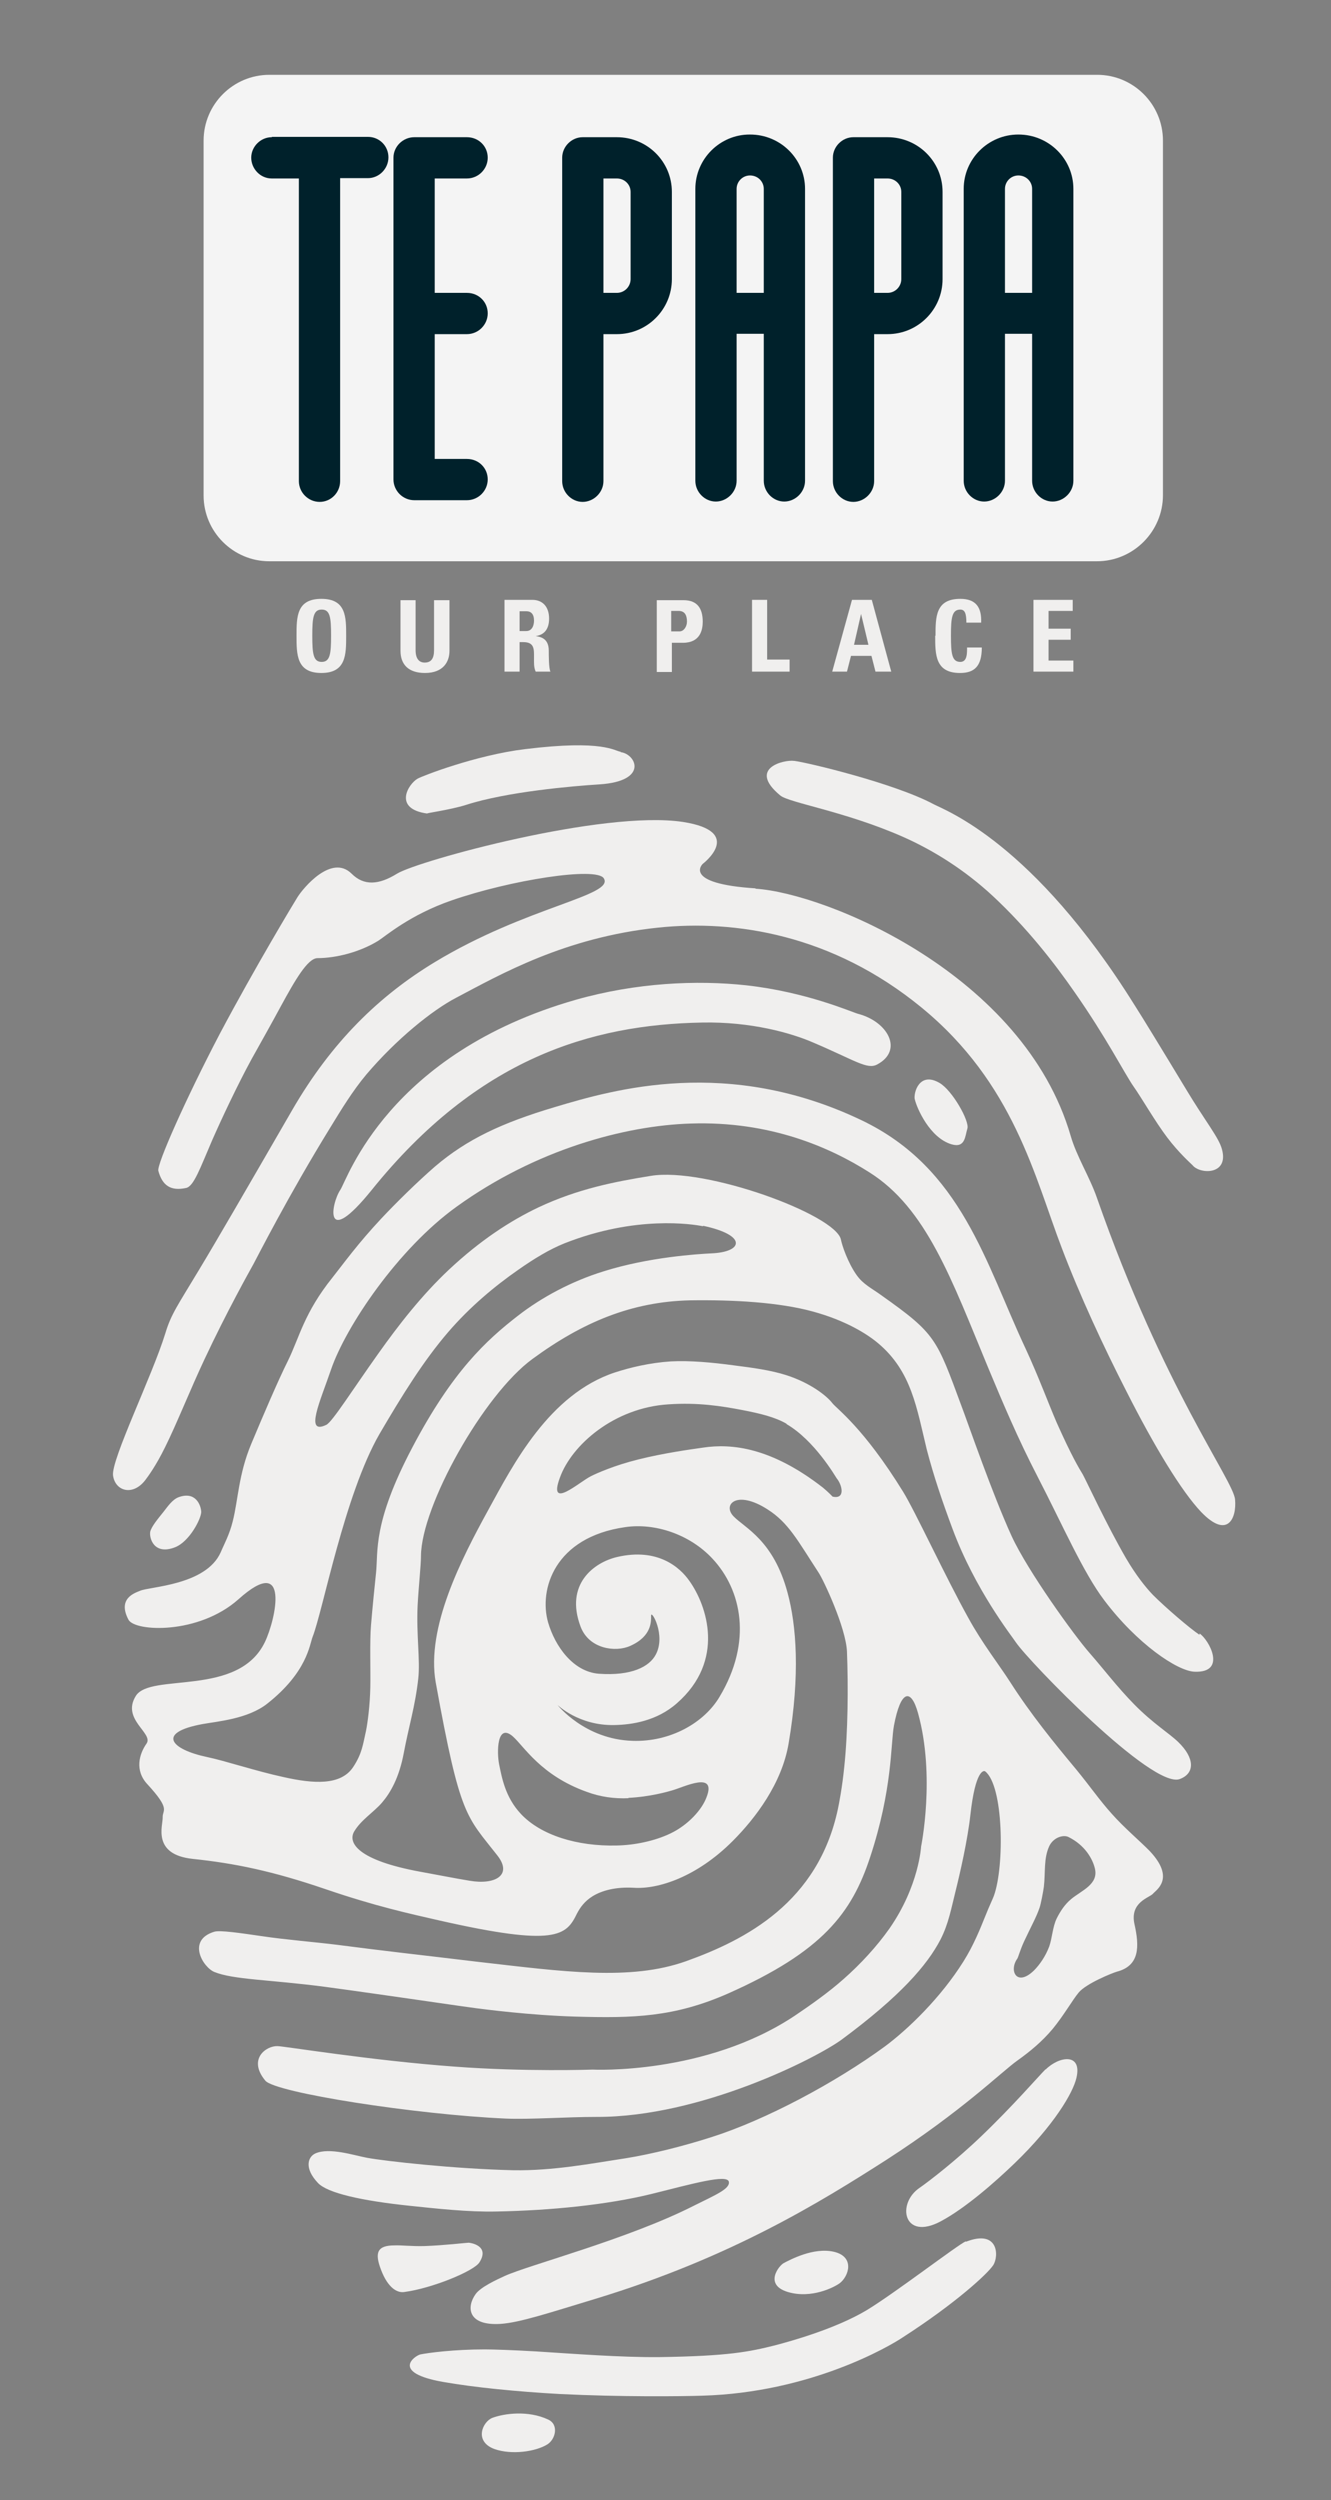
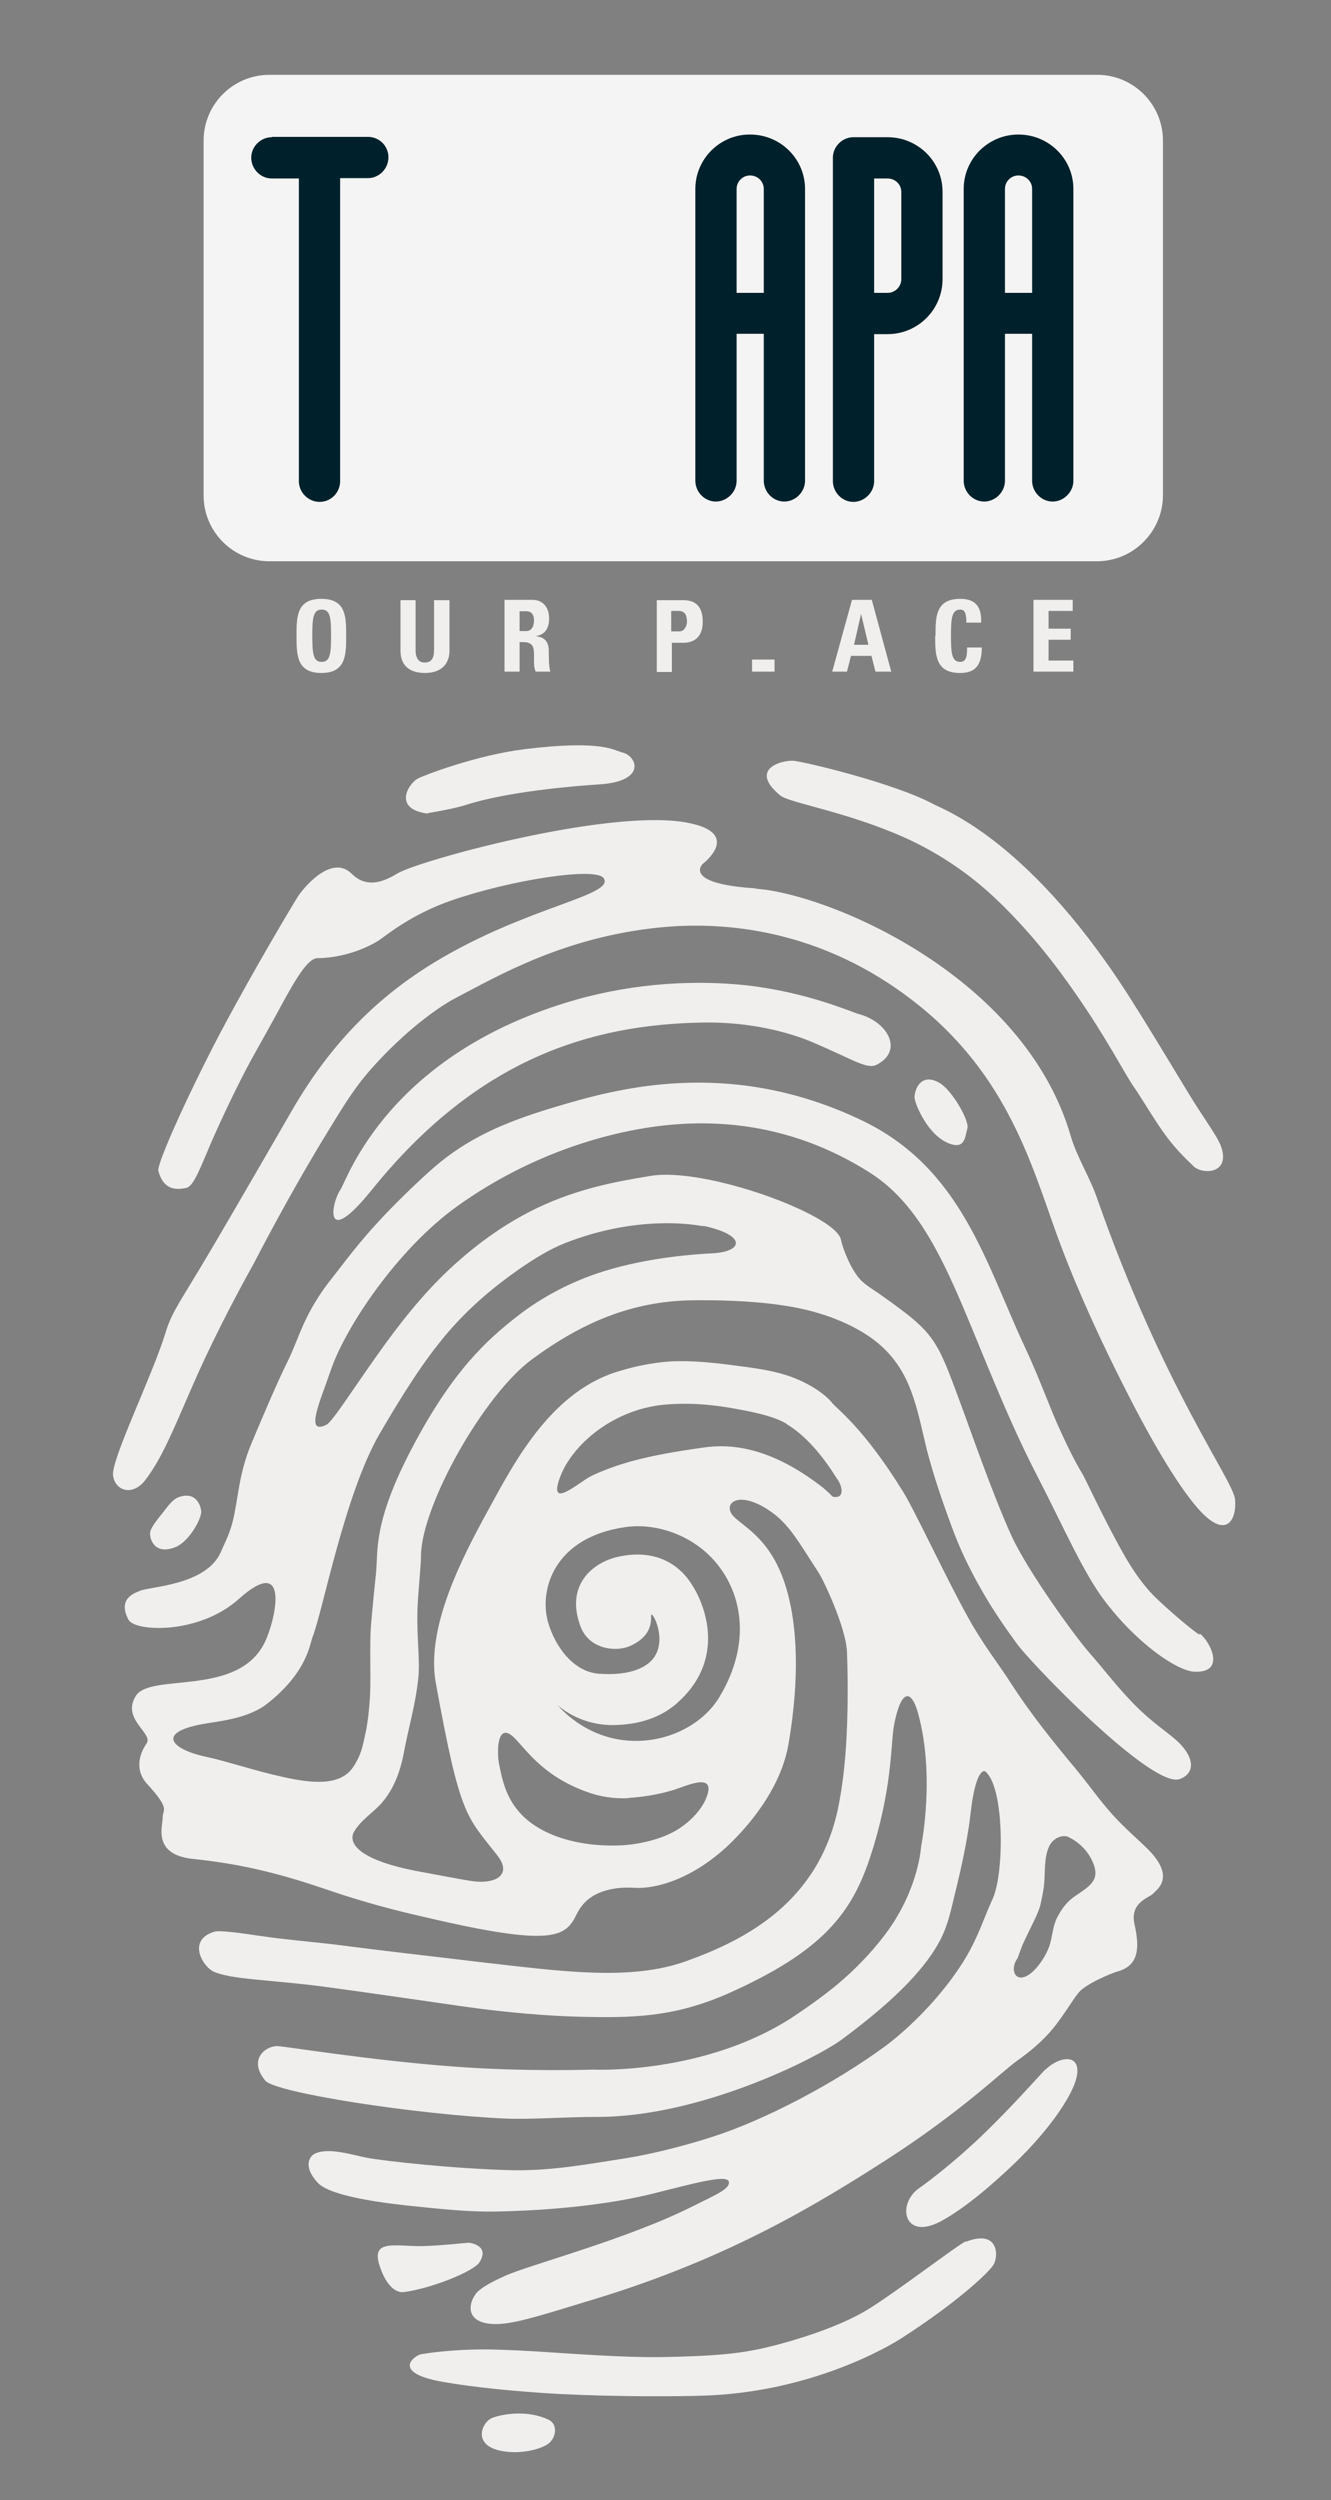
<svg xmlns="http://www.w3.org/2000/svg" id="Layer_1" viewBox="0 0 39.68 74.52">
  <rect x="0" y="0" width="39.68" height="74.52" fill="#808080" stroke="none" />
  <defs>
    <style>.cls-1{fill:#00212b;}.cls-2{fill:#f0efee;}.cls-3{fill:#f4f4f4;}</style>
  </defs>
  <path class="cls-3" d="M8.03,2.23h24.68c1.08,0,1.96.88,1.96,1.96v10.57c0,1.08-.88,1.97-1.97,1.97H8.03c-1.08,0-1.96-.88-1.96-1.96V4.19c0-1.08.88-1.96,1.96-1.96Z" />
  <path class="cls-1" d="M8.1,4.09c-.33,0-.61.28-.61.61s.27.62.61.62h.81v9.02c0,.34.28.62.62.62s.61-.28.61-.62V5.31h.83c.33,0,.61-.28.61-.62s-.27-.61-.61-.61h-2.86Z" />
-   <path class="cls-1" d="M12.35,4.09c-.34,0-.62.28-.62.61v9.59c0,.34.28.62.62.62h1.57c.34,0,.62-.28.62-.62s-.27-.61-.62-.61h-.96v-3.72h.96c.34,0,.62-.28.62-.62s-.27-.61-.62-.61h-.96v-3.41h.96c.34,0,.62-.28.62-.62s-.27-.61-.62-.61h-1.57Z" />
-   <path class="cls-1" d="M18.39,4.09h-1.02c-.33,0-.61.28-.61.61v9.64c0,.34.28.62.61.62s.62-.28.62-.62v-4.38h.4c.91,0,1.64-.74,1.64-1.64v-2.6c0-.9-.73-1.63-1.64-1.63ZM18.8,8.32c0,.22-.18.41-.41.41h-.4v-3.41h.4c.23,0,.41.18.41.4v2.6Z" />
  <path class="cls-1" d="M22.35,4.01c-.89,0-1.62.73-1.62,1.62v8.7c0,.34.28.62.61.62s.62-.28.62-.62v-4.38h.81v4.38c0,.34.28.62.61.62s.62-.28.62-.62V5.63c0-.89-.73-1.62-1.64-1.62ZM22.77,8.73h-.81v-3.1c0-.22.18-.4.4-.4.23,0,.41.18.41.4v3.1Z" />
  <path class="cls-1" d="M26.46,4.09h-1.02c-.33,0-.61.28-.61.61v9.64c0,.34.28.62.61.62s.62-.28.62-.62v-4.38h.4c.91,0,1.64-.74,1.64-1.64v-2.6c0-.9-.73-1.63-1.64-1.63ZM26.87,8.32c0,.22-.18.41-.41.41h-.4v-3.41h.4c.23,0,.41.18.41.4v2.6Z" />
  <path class="cls-1" d="M30.36,4.01c-.9,0-1.63.73-1.63,1.62v8.7c0,.34.28.62.61.62s.62-.28.62-.62v-4.38h.81v4.38c0,.34.28.62.61.62s.62-.28.62-.62V5.63c0-.89-.73-1.62-1.64-1.62ZM30.77,8.73h-.81v-3.1c0-.22.18-.4.4-.4.23,0,.41.18.41.4v3.1Z" />
  <path class="cls-2" d="M8.84,18.95c0-.56,0-1.1.74-1.1s.74.54.74,1.1,0,1.11-.74,1.11-.74-.55-.74-1.11ZM9.87,18.95c0-.55-.03-.78-.28-.78s-.28.24-.28.78.03.78.28.78.28-.24.28-.78Z" />
  <path class="cls-2" d="M13.4,17.89v1.51c0,.32-.18.66-.73.66-.49,0-.73-.25-.73-.66v-1.51h.45v1.49c0,.26.11.37.27.37.2,0,.28-.13.28-.37v-1.49h.45Z" />
  <path class="cls-2" d="M15.49,20.02h-.45v-2.14h.83c.3,0,.5.2.5.56,0,.27-.11.48-.4.52h0c.1.02.39.04.39.43,0,.14,0,.54.05.63h-.44c-.06-.13-.05-.28-.05-.41,0-.25.02-.47-.32-.47h-.11v.88ZM15.49,18.81h.2c.18,0,.23-.18.23-.31,0-.2-.09-.28-.23-.28h-.2v.6Z" />
  <path class="cls-2" d="M19.57,17.89h.81c.41,0,.57.25.57.64,0,.24-.07.63-.59.63h-.33v.87h-.45v-2.14ZM20.01,18.82h.25c.13,0,.22-.15.22-.29,0-.17-.05-.32-.25-.32h-.22v.61Z" />
-   <path class="cls-2" d="M22.42,20.02v-2.14h.45v1.78h.67v.36h-1.12Z" />
+   <path class="cls-2" d="M22.42,20.02v-2.14v1.78h.67v.36h-1.12Z" />
  <path class="cls-2" d="M24.81,20.02l.59-2.14h.59l.58,2.14h-.47l-.12-.47h-.61l-.12.47h-.44ZM25.67,18.3h0l-.21.92h.43l-.22-.92Z" />
  <path class="cls-2" d="M27.89,18.95c0-.56,0-1.1.74-1.1.46,0,.64.25.62.71h-.44c0-.28-.05-.39-.18-.39-.25,0-.28.24-.28.78s.03.78.28.78c.21,0,.2-.27.2-.43h.44c0,.57-.23.76-.65.76-.74,0-.74-.55-.74-1.11Z" />
  <path class="cls-2" d="M30.81,20.02v-2.14h1.17v.33h-.72v.53h.66v.33h-.66v.62h.74v.33h-1.19Z" />
  <path class="cls-2" d="M6,45.06c0,.21-.35.89-.78,1.06-.64.25-.78-.29-.74-.47.04-.15.22-.37.39-.58.14-.18.27-.37.45-.44.51-.19.67.23.68.44Z" />
  <path class="cls-2" d="M16.34,72.12c-.6-.28-1.31-.18-1.66-.05-.29.11-.56.7.06.93.51.18,1.23.08,1.58-.14.24-.15.35-.59.02-.74Z" />
  <path class="cls-2" d="M28.79,66.81c-.22.09-2.11,1.54-2.95,2.05-.92.55-2.24.92-2.74,1.05-.76.19-1.38.32-3.45.35-1.14.01-2.56-.1-3.67-.17-.69-.04-1.27-.06-1.53-.06-.91,0-1.67.1-1.92.15-.16.04-.9.54.68.82.91.16,2.2.29,3.48.36,1.83.09,3.63.07,4.24.05,3.23-.09,5.58-1.47,5.97-1.73,1.57-1.01,2.54-1.9,2.71-2.16.17-.26.17-1.08-.81-.7Z" />
  <path class="cls-2" d="M13.97,66.85c-.06,0-.73.08-1.32.1-.38.01-.7-.03-.89-.02-.51,0-.6.21-.4.73.21.55.49.69.69.66.83-.11,2.07-.62,2.24-.88.33-.51-.28-.59-.32-.59Z" />
-   <path class="cls-2" d="M24.86,67.12c-.61-.14-1.31.24-1.5.34-.13.07-.6.64.13.86.71.21,1.39-.15,1.54-.26.27-.2.47-.79-.17-.94Z" />
  <path class="cls-2" d="M31.17,61.68c-.21.21-.97,1.09-1.91,1.99-.77.74-1.58,1.36-1.84,1.54-.7.47-.49,1.6.63,1,.73-.39,1.62-1.17,2.21-1.74,1.16-1.12,1.73-2.09,1.83-2.53.18-.76-.52-.65-.92-.25Z" />
  <path class="cls-2" d="M23.67,22.68c-.28-.04-1.4.21-.41,1.03.26.22,1.92.47,3.65,1.23.95.42,1.87,1.01,2.69,1.77,1.02.95,1.83,1.99,2.44,2.87.95,1.36,1.48,2.41,1.75,2.8.26.37.64,1.04,1.01,1.53.35.46.69.76.75.82.22.28,1.09.3.88-.47-.09-.35-.5-.84-1.07-1.79-.64-1.06-1.36-2.24-1.53-2.5-3.03-4.86-5.64-5.81-6-6-1.16-.62-3.75-1.24-4.15-1.29Z" />
  <path class="cls-2" d="M27.27,32.76c.06.27.45,1.16,1.1,1.35.41.12.4-.25.47-.47.07-.22-.45-1.14-.83-1.36-.6-.35-.78.29-.74.49Z" />
  <path class="cls-2" d="M10.15,35.46c-.28.41-.52,1.81.94,0,3.16-3.92,6.54-4.92,9.84-4.98,1.46-.03,2.65.31,3.3.59,1.27.54,1.62.82,1.92.66.79-.42.32-1.28-.57-1.51-.21-.06-1.54-.65-3.33-.85-1.48-.16-3.28-.08-5.08.43-5.6,1.6-6.82,5.36-7.02,5.66Z" />
  <path class="cls-2" d="M18.51,22.41c-.19-.02-.5-.37-2.86-.08-1.47.18-3.06.8-3.2.88-.27.15-.75.9.29,1.04-.08-.01.65-.1,1.16-.26,1.21-.39,3.17-.56,3.98-.61,1.47-.1,1.08-.91.62-.96Z" />
  <path class="cls-2" d="M22.53,26.48c-2.21-.14-1.58-.73-1.58-.73,0,0,1.27-.96-.59-1.25-2.38-.36-7.9,1.16-8.52,1.54-.55.34-.99.37-1.36,0-.6-.59-1.44.43-1.61.7-.07.11-1.26,2.08-2.32,4.08-1.01,1.93-1.88,3.89-1.83,4.08.12.44.37.61.83.51.23-.05.42-.6.77-1.41.28-.64.77-1.68,1.18-2.43.33-.59.61-1.09.88-1.59.42-.77.79-1.41,1.08-1.42.56,0,1.27-.18,1.82-.52.22-.14.94-.77,2.18-1.2,1.76-.61,4.32-1.01,4.54-.66.33.52-2.3.84-5.04,2.5-1.65,1-3.07,2.37-4.25,4.41-1.37,2.37-2.25,3.89-2.8,4.8-.6,1-.81,1.28-.98,1.85-.39,1.27-1.62,3.77-1.56,4.24.06.46.58.63.96.14.09-.12.32-.43.59-.98.34-.68.76-1.74,1.18-2.63.66-1.41,1.35-2.64,1.45-2.82.12-.22,1.04-2.04,2.29-4.07.33-.54.67-1.1,1.08-1.59.9-1.06,1.97-1.92,2.68-2.29,1.31-.69,3.24-1.8,6.02-2.09,2.29-.24,5.19.2,7.85,2.38,2.76,2.26,3.38,5.07,4.18,7.16.55,1.45,1.26,2.97,1.93,4.28.84,1.66,1.65,2.99,2.23,3.6.79.82,1.06.18,1.01-.37-.04-.57-2.12-3.28-4.12-9-.22-.63-.6-1.22-.78-1.84-1.4-4.82-7.3-7.24-9.4-7.37Z" />
  <path class="cls-2" d="M35.76,48.69c.28.18.83,1.18-.15,1.14-.51-.02-1.71-.83-2.69-2.13-.63-.83-1.25-2.26-1.99-3.69-.59-1.14-1.04-2.21-1.47-3.24-1.09-2.63-1.84-4.76-3.55-5.83-1.15-.73-2.94-1.53-5.32-1.45-1.95.06-4.61.77-6.98,2.48-1.75,1.26-3.3,3.57-3.74,4.85-.32.94-.8,1.97-.14,1.65.18-.09.77-1.03,1.56-2.14.59-.83,1.28-1.72,2.1-2.49.93-.87,1.82-1.45,2.66-1.85,1.19-.56,2.3-.77,3.35-.94,1.63-.27,5.52,1.16,5.67,1.9.03.16.2.68.47,1.06.2.28.45.39.75.61,1.61,1.14,1.63,1.28,2.37,3.28.22.58.92,2.62,1.5,3.89.48,1.04,1.87,2.97,2.33,3.49.42.48.82,1.01,1.32,1.52.56.57,1.04.86,1.31,1.12.5.48.51.94.05,1.11-.82.3-4.49-3.5-4.88-4.07-.14-.21-1.22-1.58-1.89-3.38-.31-.83-.57-1.6-.77-2.37-.3-1.23-.45-2.33-1.45-3.17-.32-.27-.96-.68-1.96-.95-.99-.27-2.34-.35-3.65-.33-1.74.04-3.2.65-4.7,1.75-1.46,1.07-3.31,4.38-3.32,5.87,0,.28-.07.91-.1,1.48-.04.88.08,1.62.02,2.17-.09.82-.29,1.46-.43,2.21-.14.76-.41,1.21-.65,1.49-.26.3-.62.51-.83.86-.2.34.11.86,1.96,1.2.55.1,1.05.2,1.48.27.75.13,1.29-.16.83-.75-.93-1.19-1.11-1.13-1.84-5.16-.29-1.64.77-3.69,1.56-5.13.75-1.37,1.82-3.46,3.78-4.11.46-.15,1.05-.29,1.67-.33.56-.03,1.23.03,1.89.12.55.07,1.08.14,1.55.29.72.23,1.21.62,1.37.83.14.18.93.73,2.11,2.64.36.58,1.27,2.55,1.95,3.77.41.75.92,1.4,1.24,1.9.62.97,1.33,1.84,1.98,2.62.41.5.69.91,1.05,1.31.37.42.87.84,1.14,1.12.77.82.18,1.16.09,1.27-.11.12-.69.25-.55.9.15.67.16,1.24-.52,1.42-.14.04-.91.35-1.14.62-.19.23-.45.69-.78,1.09-.31.37-.67.67-1.05.94-.49.35-1.64,1.5-3.92,2.97-1.94,1.24-4.61,2.9-8.65,4.13-1.42.43-2.26.71-2.84.75-.98.06-1.02-.5-.74-.89.15-.21.63-.43.87-.54.73-.33,3.68-1.1,5.63-2.09.64-.32,1.08-.5,1.05-.71-.03-.25-1.11.06-2.32.36-1.31.32-2.99.49-4.61.52-.84.02-1.81-.09-2.58-.17-1.44-.15-2.46-.38-2.74-.68-.42-.44-.3-.78-.08-.88.42-.19,1.16.06,1.55.13.54.1,2.62.33,4.35.37,1.18.02,2.33-.2,3.37-.36.75-.12,1.71-.36,2.55-.63,1.6-.51,3.67-1.61,5.16-2.7.7-.52,1.67-1.46,2.34-2.53.31-.49.51-1,.66-1.37.11-.28.21-.48.25-.59.32-.89.29-3.28-.26-3.71-.04-.03-.29-.05-.44,1.29-.08.75-.32,1.79-.44,2.27-.13.52-.21.98-.45,1.45-.4.77-1.2,1.69-2.94,2.98-.76.56-4.22,2.32-7.31,2.31-.91,0-1.97.08-2.71.05-2.69-.12-6.87-.77-7.17-1.13-.53-.64.02-1.04.36-1.03.19,0,2.8.43,5.27.61,2.1.16,4.13.09,4.13.09,0,0,3.36.17,6.03-1.61.46-.31,1-.69,1.45-1.09.5-.44.99-.97,1.37-1.51.88-1.27.94-2.44.94-2.44,0,0,.43-2.09-.09-3.97-.21-.76-.52-.7-.72.37-.1.56-.04,1.89-.71,3.92-.55,1.67-1.42,2.81-4.23,4.06-1.61.71-2.83.74-4.56.69-1.37-.04-2.72-.22-2.96-.25-.26-.03-2.53-.37-4.52-.64-1.61-.21-2.72-.21-3.28-.44-.34-.14-.83-.95,0-1.2.17-.05.78.04,1.4.13.73.11,1.62.18,2.26.26,1.45.19,2.39.29,4.22.51,2.53.29,4.52.57,6.18-.02,1.79-.64,3.94-1.76,4.53-4.54.03-.14.13-.65.19-1.26.11-1.04.12-2.38.08-3.43-.03-.71-.7-2.14-.85-2.36-.62-.95-.89-1.48-1.52-1.88-.92-.59-1.35-.14-1.01.21.34.35,1.19.71,1.61,2.28.26.96.38,2.43.03,4.49-.2,1.19-.99,2.23-1.67,2.91-1.07,1.07-2.22,1.44-2.95,1.39-.53-.03-.94.08-1.22.25-.24.15-.37.33-.47.52-.32.66-.63.99-4.08.21-.92-.21-1.93-.43-3.42-.94-1.58-.54-2.71-.77-3.95-.9-1.23-.13-.89-1-.9-1.24-.01-.23.25-.22-.46-.99-.38-.41-.24-.9-.02-1.21.21-.31-.76-.72-.32-1.42.44-.7,3.06.05,3.85-1.61.32-.67.76-2.66-.79-1.27-1.19,1.06-3.09.97-3.28.61-.34-.64.2-.8.34-.86.28-.13,1.97-.16,2.41-1.15.1-.24.26-.52.36-.93.16-.63.17-1.39.55-2.3.36-.86.8-1.89,1.09-2.47.35-.71.48-1.43,1.34-2.5.34-.43.74-.99,1.44-1.74.44-.47,1.08-1.1,1.61-1.56.95-.81,1.99-1.3,3.57-1.77,1.77-.53,5.16-1.51,9.14.39,3,1.43,3.7,4.27,4.9,6.82.38.82.69,1.66.92,2.19.45,1.01.67,1.37.78,1.55.1.18.71,1.5,1.29,2.5.3.51.58.86.8,1.09.37.37,1.1,1,1.39,1.19ZM31.28,55.03c-.17.37-.11.77-.16,1.21-.02.15-.09.52-.13.63-.1.29-.25.55-.46,1-.12.26-.17.46-.2.51-.26.36-.02.85.49.36.18-.18.35-.43.46-.72.09-.26.1-.58.22-.83.11-.22.24-.42.43-.58.31-.26.83-.44.71-.92-.07-.29-.3-.69-.78-.93-.15-.08-.45,0-.58.27ZM20.95,36.55c-.3-.06-1.99-.33-4.12.51-.45.18-.91.46-1.38.79-.69.48-1.44,1.1-2.1,1.87-.72.84-1.35,1.85-2.04,3.03-1.04,1.81-1.68,5.25-1.99,6.04-.09.23-.16,1.05-1.35,1.99-.58.46-1.49.53-1.93.61-1.41.26-.92.76.12.98.57.12,1.46.42,2.29.6.89.2,1.71.26,2.08-.3.27-.41.29-.68.38-1.07.05-.24.12-.77.13-1.31.01-.47-.02-1.38.02-1.84.05-.6.11-1.18.15-1.56.07-.65-.11-1.48,1.08-3.74,1.2-2.28,2.21-3.2,3.15-3.93.72-.56,1.61-1.03,2.54-1.32,1.36-.43,2.82-.52,3.23-.54.95-.04,1.07-.54-.24-.82ZM18.74,53.6c-.42.02-.85-.04-1.25-.19-1.37-.49-1.87-1.36-2.2-1.65-.48-.42-.48.48-.41.83.08.39.18.98.65,1.48.59.63,1.67.97,2.86.94.52-.01,1.12-.13,1.6-.36.54-.26.94-.72,1.07-1.07.32-.81-.67-.31-1.03-.21-.1.03-.65.19-1.3.22ZM18.85,51.89c1.15.04,2.15-.55,2.6-1.31.99-1.65.66-3.19-.21-4.12-.68-.73-1.72-1.07-2.6-.94-2.11.3-2.58,1.86-2.3,2.84.21.72.75,1.47,1.51,1.53.98.07,1.51-.21,1.7-.57.31-.58-.14-1.36-.14-1.16,0,.16.03.61-.62.9-.44.2-1.23.09-1.48-.57-.48-1.27.4-1.92,1.09-2.08,1.21-.28,1.87.31,2.15.71.53.74,1.08,2.38-.37,3.65-.6.53-1.34.64-1.87.65-1.06.02-1.69-.6-1.69-.6,0,0,.81,1.03,2.24,1.07ZM23.45,42.44c-.34-.2-.8-.31-1.32-.41-.63-.12-1.32-.23-2.2-.17-1.62.1-2.89,1.21-3.24,2.19-.36.98.57.13.93-.05.16-.08.69-.32,1.42-.5.77-.19,1.5-.29,1.92-.35.86-.13,2.04,0,3.57,1.19.17.14.29.27.29.27.38.09.3-.33.12-.55-.03-.04-.65-1.12-1.49-1.61Z" />
</svg>